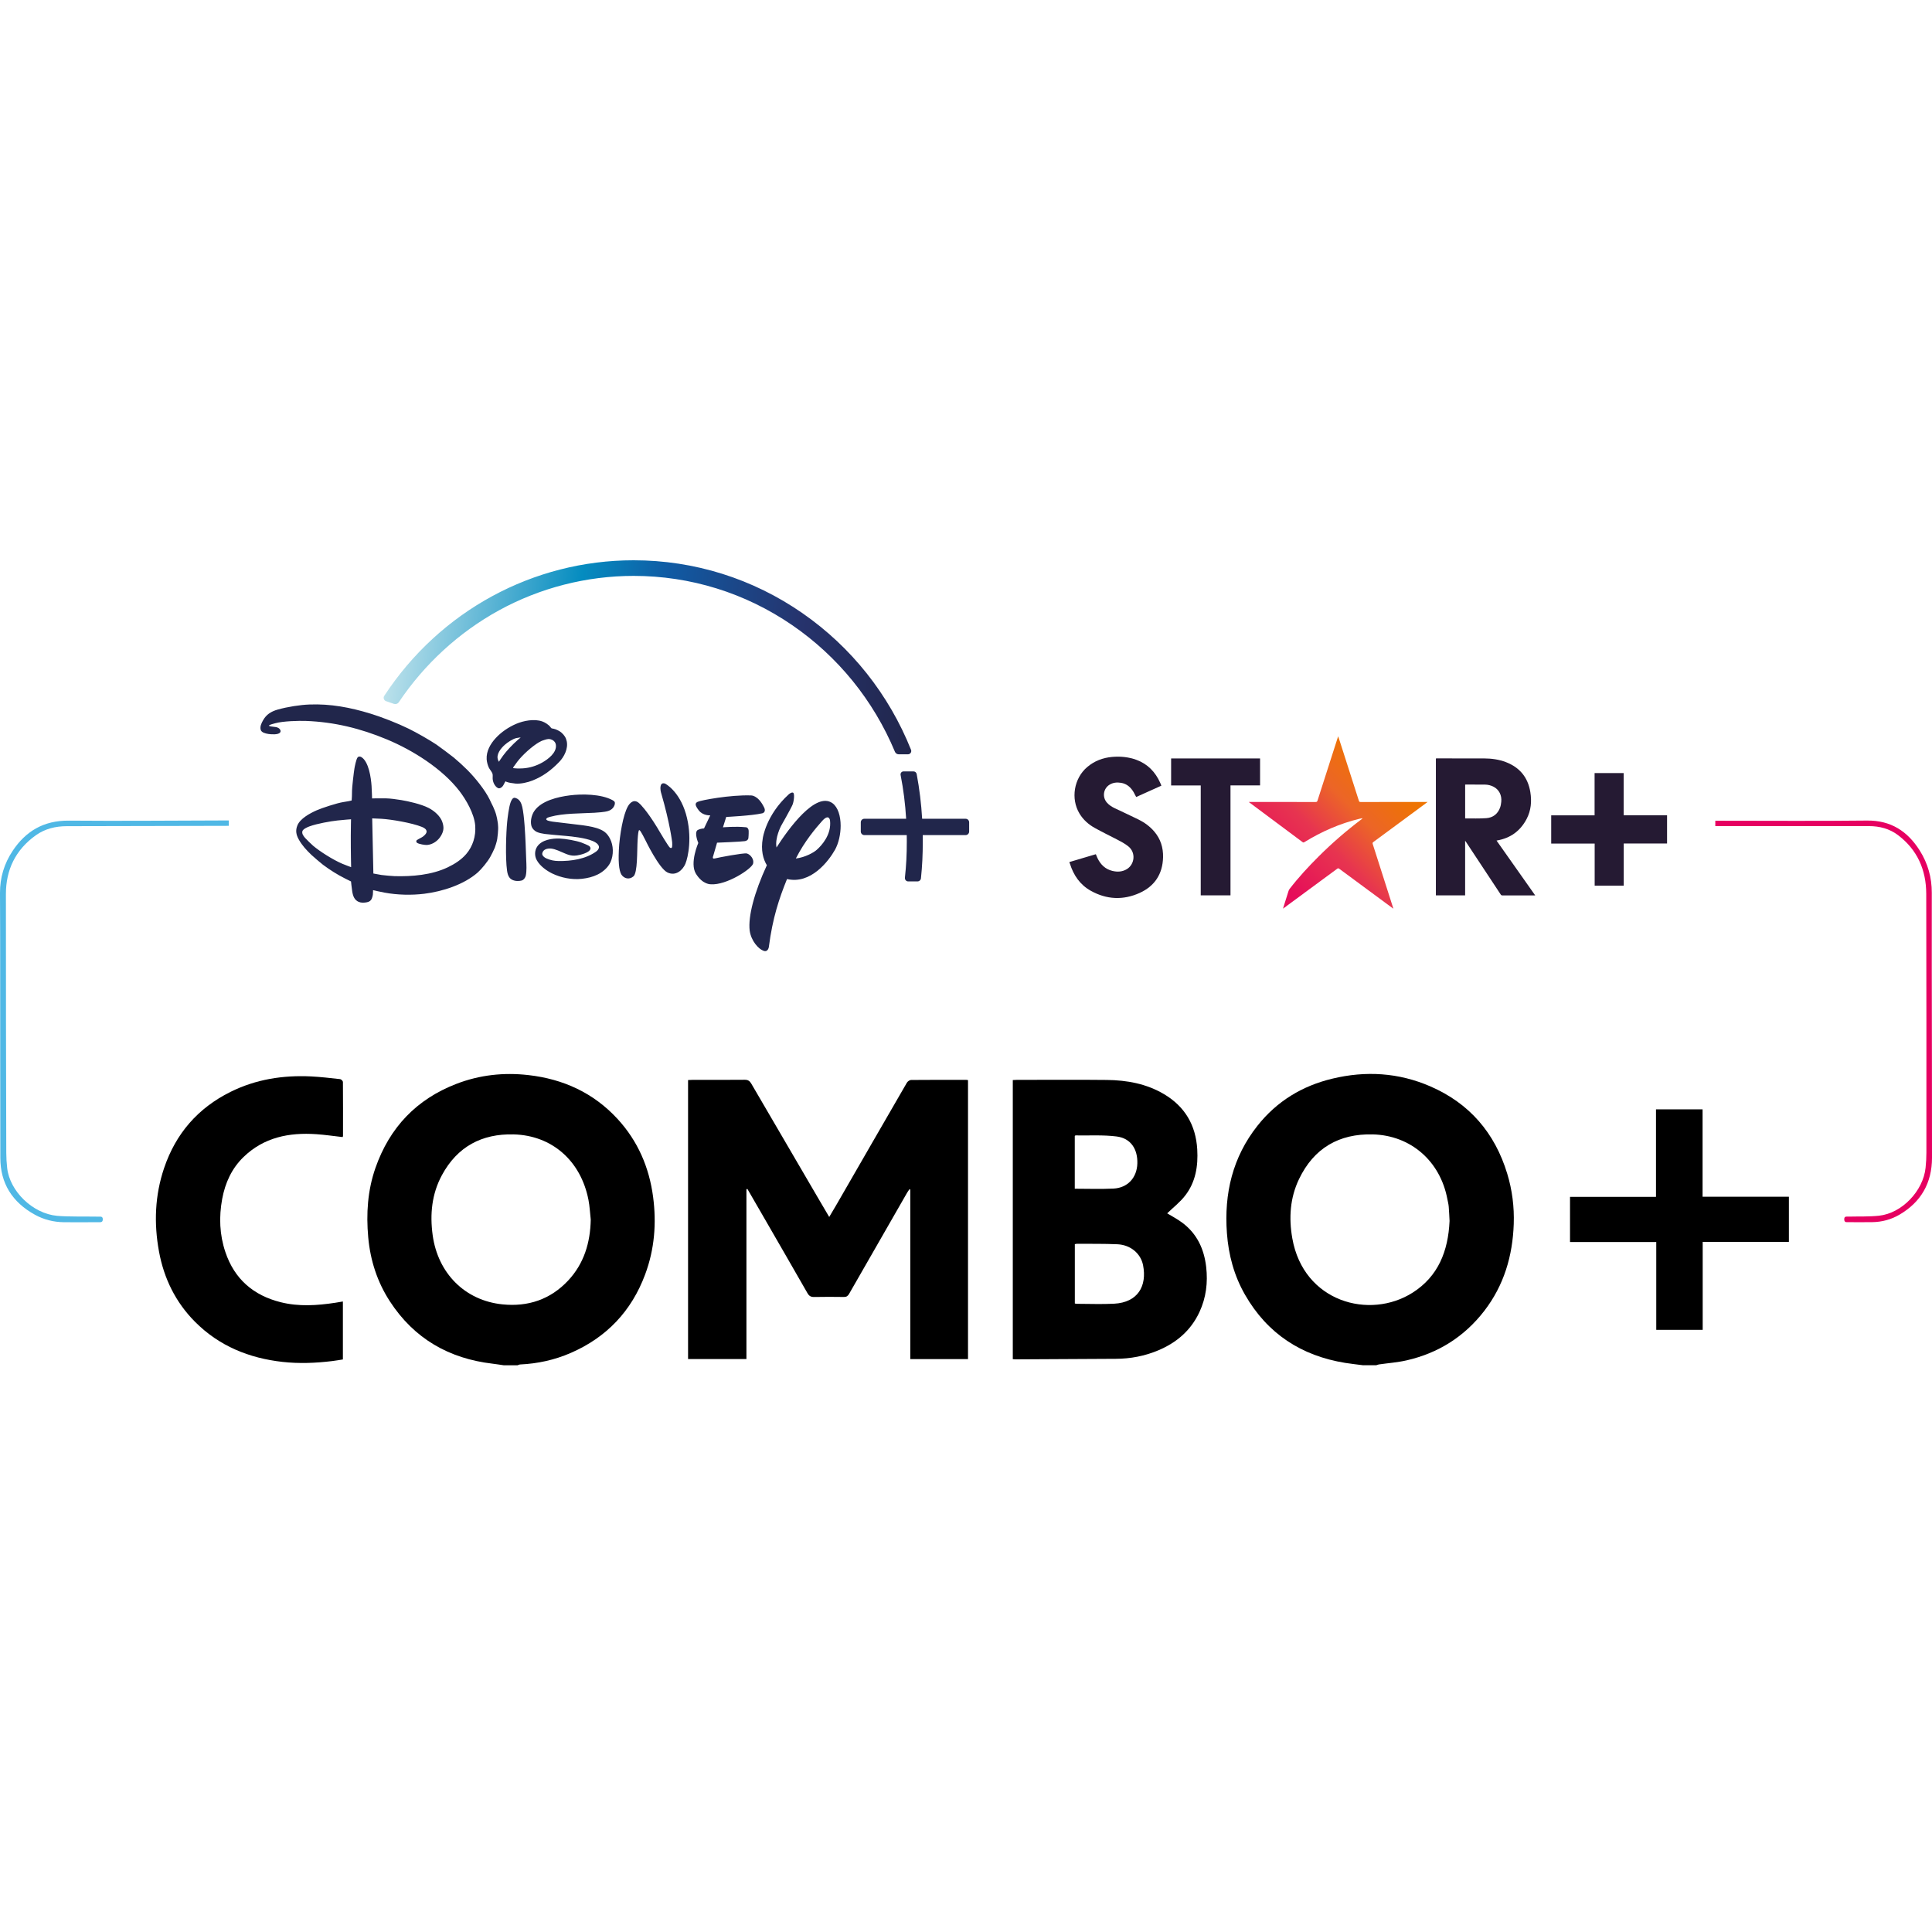
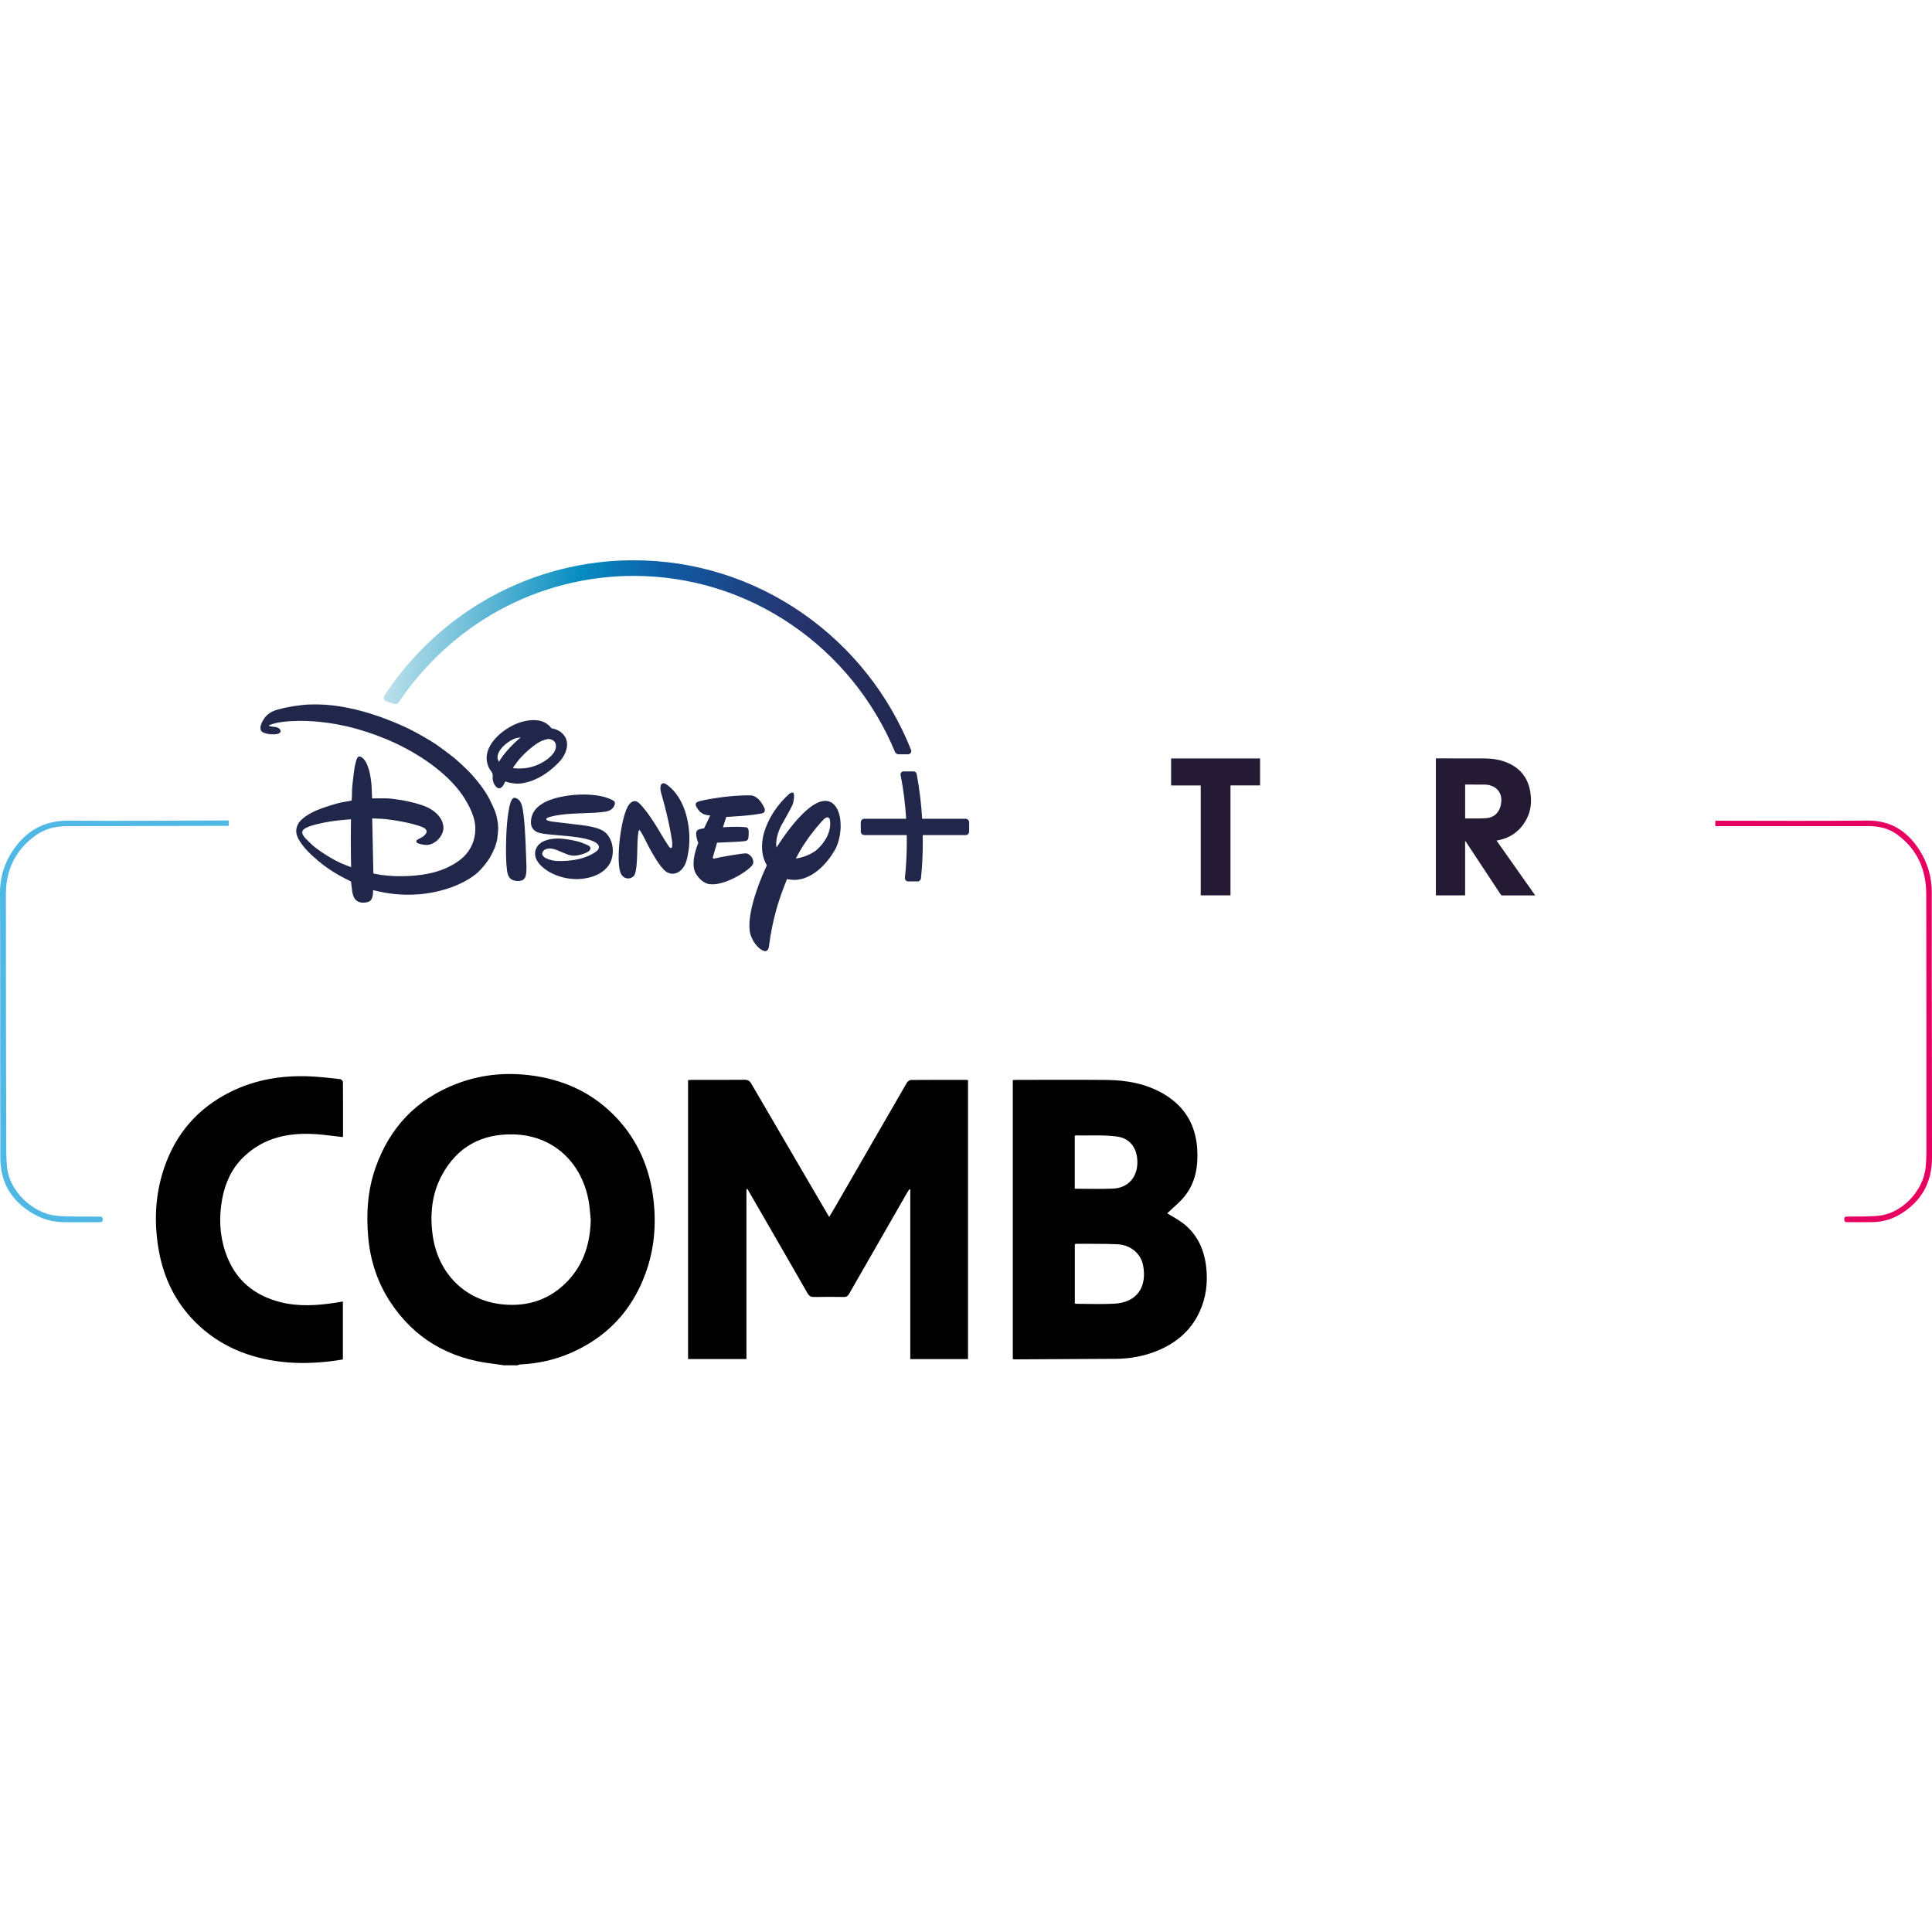
<svg xmlns="http://www.w3.org/2000/svg" width="100" height="100" viewBox="0 0 100 100" fill="none">
  <path d="M30.134 42.712C30.154 42.714 30.158 42.715 30.178 42.718C30.508 42.763 30.833 42.824 31.082 42.937C31.312 43.04 31.447 43.17 31.57 43.403C31.758 43.756 31.77 44.251 31.6 44.625C31.474 44.904 31.196 45.137 30.942 45.261C30.679 45.391 30.42 45.452 30.122 45.487C29.602 45.545 29.04 45.435 28.571 45.206C28.294 45.068 27.956 44.832 27.786 44.527C27.66 44.304 27.664 44.014 27.817 43.802C28.06 43.463 28.581 43.389 28.974 43.403C29.273 43.415 29.812 43.509 30.096 43.611C30.175 43.64 30.465 43.755 30.516 43.807C30.552 43.844 30.575 43.897 30.559 43.947C30.494 44.148 30.011 44.254 29.872 44.276C29.499 44.334 29.305 44.191 28.881 44.021C28.776 43.979 28.636 43.932 28.528 43.922C28.336 43.904 28.103 43.958 28.067 44.172C28.048 44.282 28.176 44.385 28.272 44.428C28.5 44.527 28.685 44.563 28.909 44.566C29.57 44.577 30.314 44.466 30.854 44.077C30.928 44.023 31.001 43.945 31.002 43.846C31.004 43.646 30.659 43.524 30.659 43.524C30.294 43.37 29.621 43.295 29.274 43.266C28.91 43.234 28.338 43.186 28.2 43.165C28.059 43.145 27.905 43.116 27.782 43.06C27.659 43.004 27.538 42.877 27.503 42.737C27.439 42.485 27.52 42.176 27.658 41.974C28.02 41.447 28.867 41.246 29.499 41.167C30.111 41.09 31.101 41.09 31.703 41.415C31.796 41.465 31.843 41.512 31.824 41.613C31.785 41.802 31.645 41.924 31.475 41.978C31.297 42.035 30.928 42.058 30.767 42.068C30.041 42.109 29.166 42.088 28.475 42.279C28.421 42.294 28.328 42.32 28.297 42.355C28.189 42.474 28.498 42.508 28.564 42.521C28.584 42.526 28.587 42.527 28.608 42.529L30.134 42.712M25.821 39.43C25.821 39.43 25.938 39.25 26.037 39.114C26.217 38.866 26.543 38.522 26.788 38.309C26.863 38.244 26.951 38.17 26.951 38.17C26.951 38.17 26.813 38.184 26.735 38.201C26.548 38.238 26.276 38.422 26.14 38.541C25.915 38.736 25.667 39.054 25.779 39.337C25.796 39.376 25.821 39.43 25.821 39.43M27.071 39.77C27.427 39.745 27.759 39.641 28.069 39.467C28.373 39.294 28.82 38.958 28.773 38.562C28.759 38.434 28.677 38.337 28.573 38.292C28.437 38.232 28.366 38.242 28.193 38.294C28.067 38.331 28.011 38.354 27.892 38.423C27.543 38.628 27.049 39.068 26.781 39.419C26.719 39.502 26.656 39.595 26.607 39.659C26.576 39.698 26.552 39.734 26.555 39.743C26.566 39.783 26.932 39.779 27.071 39.77L27.071 39.77ZM26.166 40.444C26.13 40.484 26.091 40.579 26.051 40.647C26.029 40.684 25.989 40.731 25.963 40.75C25.871 40.819 25.792 40.822 25.703 40.743C25.578 40.63 25.505 40.457 25.5 40.288C25.497 40.214 25.51 40.132 25.496 40.07C25.474 39.965 25.37 39.856 25.314 39.756C25.249 39.638 25.196 39.431 25.189 39.298C25.166 38.883 25.382 38.501 25.662 38.199C25.945 37.894 26.314 37.64 26.715 37.467C27.095 37.305 27.65 37.194 28.067 37.341C28.203 37.388 28.392 37.505 28.487 37.628C28.507 37.653 28.523 37.681 28.544 37.694C28.562 37.706 28.611 37.711 28.649 37.718C28.782 37.742 28.974 37.844 29.052 37.912C29.209 38.049 29.295 38.181 29.335 38.372C29.414 38.756 29.197 39.177 28.949 39.433C28.524 39.874 28.105 40.184 27.561 40.4C27.323 40.495 26.951 40.583 26.68 40.558C26.596 40.551 26.51 40.529 26.428 40.523C26.386 40.519 26.234 40.48 26.217 40.468C26.197 40.452 26.171 40.438 26.166 40.444M26.652 41.295C26.668 41.298 26.694 41.305 26.715 41.314C26.906 41.387 26.984 41.567 27.031 41.763C27.14 42.219 27.186 43.229 27.204 43.624C27.218 43.921 27.225 44.212 27.237 44.506C27.248 44.754 27.267 45.084 27.216 45.316C27.198 45.4 27.143 45.497 27.064 45.547C26.973 45.606 26.768 45.611 26.654 45.587C26.376 45.528 26.285 45.346 26.245 45.066C26.151 44.398 26.196 43.087 26.252 42.534C26.27 42.352 26.338 41.766 26.432 41.52C26.465 41.438 26.533 41.271 26.652 41.295M18.169 42.406C18.169 42.406 17.753 42.435 17.468 42.468C17.105 42.508 16.422 42.627 16.027 42.77C15.909 42.813 15.669 42.915 15.648 43.038C15.626 43.166 15.705 43.266 15.791 43.37C15.842 43.43 16.126 43.708 16.206 43.775C16.541 44.059 17.219 44.496 17.719 44.709C17.89 44.781 18.174 44.884 18.174 44.884C18.174 44.884 18.154 44.063 18.157 43.255C18.159 42.828 18.169 42.406 18.169 42.406M25.779 42.733C25.802 42.953 25.746 43.37 25.737 43.425C25.719 43.552 25.625 43.844 25.609 43.88C25.533 44.058 25.458 44.203 25.379 44.348C25.243 44.597 24.919 44.991 24.727 45.16C24.013 45.787 22.907 46.144 21.958 46.261C21.314 46.34 20.575 46.328 19.892 46.2C19.658 46.157 19.308 46.075 19.308 46.075C19.308 46.075 19.31 46.217 19.298 46.317C19.293 46.362 19.259 46.482 19.24 46.521C19.191 46.625 19.109 46.678 18.991 46.701C18.848 46.729 18.697 46.737 18.564 46.68C18.348 46.587 18.27 46.382 18.232 46.144C18.201 45.954 18.169 45.624 18.169 45.624C18.169 45.624 18.007 45.546 17.872 45.477C17.457 45.27 17.062 45.018 16.717 44.759C16.621 44.687 16.21 44.337 16.12 44.25C15.865 44.005 15.637 43.762 15.463 43.449C15.327 43.204 15.288 42.988 15.391 42.729C15.533 42.368 16.043 42.096 16.392 41.941C16.648 41.827 17.444 41.563 17.775 41.514C17.931 41.491 18.174 41.447 18.188 41.437C18.194 41.432 18.199 41.428 18.203 41.423C18.21 41.412 18.223 41.055 18.221 40.924C18.217 40.796 18.314 39.952 18.346 39.773C18.362 39.676 18.434 39.305 18.507 39.208C18.555 39.142 18.64 39.147 18.71 39.19C19.089 39.43 19.204 40.26 19.232 40.683C19.249 40.94 19.258 41.327 19.258 41.327C19.258 41.327 19.693 41.314 19.961 41.322C20.221 41.328 20.508 41.37 20.777 41.413C21.123 41.47 21.797 41.619 22.183 41.818C22.501 41.981 22.799 42.257 22.896 42.549C22.986 42.817 22.972 43.002 22.835 43.244C22.682 43.517 22.392 43.719 22.097 43.736C22.009 43.741 21.679 43.697 21.578 43.617C21.538 43.585 21.54 43.528 21.569 43.489C21.579 43.476 21.733 43.392 21.825 43.344C21.867 43.321 21.907 43.292 21.944 43.259C22.019 43.191 22.087 43.117 22.08 43.029C22.069 42.916 21.951 42.846 21.839 42.801C21.311 42.589 20.258 42.412 19.748 42.381C19.549 42.369 19.265 42.359 19.265 42.359L19.326 45.213C19.326 45.213 19.56 45.259 19.745 45.289C19.851 45.305 20.3 45.346 20.419 45.349C21.328 45.374 22.342 45.291 23.176 44.892C23.542 44.717 23.878 44.499 24.132 44.204C24.467 43.814 24.642 43.281 24.596 42.723C24.545 42.114 24.123 41.391 23.786 40.951C22.895 39.789 21.369 38.832 20.026 38.272C18.654 37.7 17.299 37.371 15.844 37.316C15.469 37.302 14.651 37.321 14.238 37.437C14.179 37.454 14.119 37.474 14.064 37.486C14.021 37.497 13.953 37.526 13.934 37.541C13.926 37.548 13.92 37.555 13.914 37.562C13.914 37.562 13.939 37.576 13.963 37.587C14.007 37.606 14.191 37.617 14.287 37.635C14.372 37.651 14.461 37.697 14.496 37.761C14.53 37.821 14.534 37.869 14.494 37.919C14.4 38.035 14.047 38.015 13.892 37.99C13.731 37.964 13.53 37.914 13.493 37.771C13.45 37.603 13.529 37.438 13.614 37.286C13.784 36.982 14.029 36.824 14.386 36.724C14.895 36.582 15.537 36.483 16.017 36.465C17.103 36.423 18.131 36.616 19.184 36.94C19.786 37.125 20.575 37.435 21.152 37.717C21.566 37.92 22.219 38.293 22.586 38.537C22.702 38.614 23.378 39.119 23.484 39.208C23.703 39.389 23.99 39.651 24.198 39.86C24.6 40.265 25.1 40.884 25.342 41.376C25.401 41.494 25.446 41.609 25.521 41.746C25.547 41.793 25.658 42.072 25.677 42.153C25.695 42.233 25.722 42.351 25.726 42.355C25.731 42.398 25.782 42.639 25.778 42.731M39.436 42.1C38.927 42.219 37.589 42.285 37.589 42.285L37.42 42.822C37.42 42.822 38.089 42.764 38.575 42.816C38.575 42.816 38.733 42.797 38.751 42.998C38.758 43.184 38.736 43.385 38.736 43.385C38.736 43.385 38.726 43.506 38.556 43.537C38.373 43.568 37.115 43.617 37.115 43.617L36.912 44.316C36.912 44.316 36.836 44.478 37.005 44.432C37.163 44.389 38.481 44.139 38.653 44.175C38.836 44.221 39.04 44.47 38.981 44.697C38.911 44.978 37.596 45.829 36.795 45.77C36.795 45.77 36.374 45.797 36.019 45.221C35.687 44.672 36.144 43.631 36.144 43.631C36.144 43.631 35.935 43.145 36.087 42.981C36.087 42.981 36.177 42.898 36.44 42.879L36.763 42.202C36.763 42.202 36.395 42.228 36.177 41.954C35.973 41.693 35.956 41.574 36.112 41.502C36.279 41.419 37.808 41.135 38.86 41.171C38.86 41.171 39.226 41.135 39.543 41.779C39.543 41.779 39.697 42.039 39.436 42.102M35.478 44.705C35.343 45.027 34.987 45.37 34.544 45.157C34.107 44.943 33.411 43.497 33.411 43.497C33.411 43.497 33.147 42.958 33.097 42.972C33.097 42.972 33.039 42.867 33.004 43.456C32.968 44.042 33.011 45.186 32.781 45.366C32.563 45.547 32.298 45.474 32.161 45.264C32.036 45.056 31.984 44.562 32.052 43.695C32.133 42.826 32.331 41.902 32.585 41.614C32.839 41.328 33.042 41.536 33.122 41.611C33.122 41.611 33.461 41.923 34.021 42.84L34.12 43.009C34.12 43.009 34.628 43.875 34.681 43.874C34.681 43.874 34.723 43.913 34.76 43.885C34.813 43.869 34.791 43.591 34.791 43.591C34.791 43.591 34.686 42.648 34.222 41.05C34.222 41.05 34.152 40.851 34.199 40.664C34.246 40.475 34.433 40.564 34.433 40.564C34.433 40.564 35.152 40.931 35.501 42.119C35.847 43.307 35.614 44.38 35.477 44.704M43.215 43.992C42.888 44.572 41.964 45.785 40.736 45.499C40.331 46.497 39.99 47.507 39.795 49.018C39.795 49.018 39.752 49.311 39.512 49.209C39.274 49.124 38.882 48.723 38.803 48.166C38.717 47.435 39.038 46.2 39.692 44.784C39.502 44.469 39.371 44.019 39.483 43.378C39.483 43.378 39.647 42.187 40.826 41.114C40.826 41.114 40.967 40.99 41.048 41.028C41.139 41.067 41.097 41.454 41.026 41.642C40.951 41.83 40.427 42.751 40.427 42.751C40.427 42.751 40.099 43.374 40.192 43.865C40.81 42.901 42.214 40.956 43.085 41.57C43.377 41.782 43.512 42.244 43.512 42.742C43.512 43.179 43.408 43.644 43.216 43.992M42.962 42.465C42.962 42.465 42.914 42.082 42.544 42.504C42.227 42.861 41.654 43.529 41.193 44.436C41.677 44.38 42.144 44.114 42.284 43.978C42.514 43.772 43.048 43.211 42.962 42.466M49.981 42.378H47.73C47.685 41.602 47.593 40.846 47.448 40.067C47.441 40.028 47.42 39.993 47.39 39.967C47.36 39.942 47.322 39.928 47.283 39.928H46.764C46.742 39.928 46.72 39.933 46.7 39.943C46.679 39.952 46.661 39.967 46.648 39.984C46.633 40.002 46.623 40.023 46.617 40.045C46.612 40.067 46.611 40.09 46.615 40.112C46.763 40.866 46.856 41.608 46.902 42.379H44.737C44.636 42.379 44.554 42.462 44.554 42.563V43.039C44.554 43.088 44.574 43.135 44.608 43.17C44.642 43.205 44.689 43.224 44.737 43.225H46.933C46.934 43.342 46.936 43.447 46.936 43.546C46.936 44.23 46.907 44.794 46.838 45.43C46.836 45.455 46.838 45.479 46.846 45.502C46.853 45.526 46.866 45.547 46.882 45.565C46.898 45.583 46.917 45.597 46.939 45.607C46.96 45.617 46.984 45.622 47.007 45.622H47.489C47.534 45.622 47.577 45.605 47.611 45.574C47.644 45.543 47.665 45.501 47.669 45.455C47.735 44.815 47.763 44.244 47.763 43.546C47.763 43.448 47.762 43.343 47.761 43.225H49.981C50.081 43.225 50.163 43.142 50.163 43.039V42.564C50.163 42.515 50.144 42.468 50.11 42.433C50.076 42.399 50.029 42.379 49.981 42.379" fill="#21264B" />
  <path d="M19.89 36.014C19.874 36.037 19.864 36.064 19.86 36.092C19.856 36.121 19.859 36.149 19.868 36.176C19.878 36.203 19.892 36.228 19.912 36.248C19.932 36.268 19.956 36.284 19.983 36.293L20.386 36.431C20.409 36.438 20.434 36.442 20.458 36.443C20.495 36.443 20.531 36.434 20.564 36.416C20.596 36.398 20.624 36.373 20.645 36.342C21.966 34.371 23.755 32.731 25.817 31.597C27.946 30.427 30.358 29.808 32.794 29.808C35.735 29.808 38.573 30.689 41.001 32.355C43.37 33.98 45.21 36.247 46.322 38.912C46.338 38.951 46.365 38.984 46.4 39.007C46.435 39.03 46.476 39.043 46.517 39.043H46.999C47.026 39.043 47.053 39.035 47.078 39.022C47.102 39.009 47.123 38.99 47.138 38.967C47.154 38.944 47.163 38.917 47.166 38.89C47.169 38.862 47.164 38.834 47.154 38.808C46.008 35.943 44.069 33.501 41.547 31.746C38.965 29.95 35.938 29 32.794 29C27.595 29 22.771 31.622 19.89 36.014" fill="url(#paint0_linear_693_6157)" />
-   <path d="M55.354 44.619C55.698 44.517 56.041 44.415 56.384 44.313C56.495 44.281 56.607 44.247 56.72 44.214C56.749 44.283 56.774 44.35 56.804 44.413C56.965 44.75 57.21 44.989 57.577 45.078C57.838 45.141 58.092 45.129 58.329 44.984C58.726 44.74 58.81 44.131 58.396 43.803C58.217 43.661 58.018 43.556 57.817 43.452C57.434 43.255 57.046 43.065 56.668 42.856C56.343 42.676 56.067 42.432 55.872 42.106C55.412 41.339 55.587 40.288 56.271 39.705C56.646 39.386 57.082 39.221 57.565 39.178C57.995 39.14 58.418 39.181 58.825 39.331C59.404 39.544 59.8 39.956 60.052 40.519C60.07 40.557 60.086 40.597 60.102 40.637C60.105 40.644 60.106 40.652 60.111 40.667C59.676 40.863 59.242 41.058 58.809 41.253C58.764 41.167 58.724 41.084 58.678 41.005C58.528 40.75 58.323 40.567 58.025 40.519C57.817 40.485 57.614 40.502 57.43 40.616C57.104 40.818 57.042 41.259 57.298 41.548C57.412 41.676 57.554 41.764 57.706 41.837C58.113 42.031 58.524 42.218 58.928 42.418C59.238 42.571 59.516 42.773 59.744 43.039C60.071 43.421 60.212 43.871 60.2 44.372C60.179 45.246 59.759 45.87 58.984 46.22C58.132 46.604 57.273 46.564 56.453 46.103C55.904 45.795 55.566 45.305 55.379 44.703C55.372 44.683 55.362 44.664 55.354 44.644C55.354 44.636 55.354 44.627 55.354 44.619H55.354Z" fill="#251A33" />
  <path d="M79.462 46.346H78.419C78.202 46.346 77.984 46.345 77.767 46.347C77.723 46.348 77.699 46.333 77.675 46.297C77.079 45.392 76.481 44.489 75.884 43.585C75.872 43.567 75.859 43.55 75.835 43.516V46.344H74.321V39.259C74.335 39.257 74.35 39.254 74.365 39.254C75.185 39.254 76.004 39.252 76.824 39.256C77.208 39.258 77.586 39.309 77.948 39.448C78.659 39.723 79.086 40.235 79.21 41C79.288 41.482 79.247 41.95 79.019 42.387C78.692 43.012 78.179 43.382 77.491 43.502C77.485 43.503 77.479 43.505 77.461 43.508C78.127 44.453 78.791 45.394 79.462 46.346V46.346ZM75.836 42.357C75.844 42.359 75.85 42.363 75.855 42.363C76.213 42.36 76.572 42.374 76.929 42.348C77.27 42.324 77.52 42.137 77.643 41.804C77.678 41.708 77.695 41.603 77.705 41.5C77.74 41.159 77.587 40.865 77.305 40.721C77.167 40.65 77.019 40.613 76.864 40.611C76.538 40.607 76.212 40.608 75.886 40.608C75.87 40.608 75.855 40.61 75.836 40.611V42.357Z" fill="#251A33" />
-   <path d="M64.637 41.51C64.677 41.51 64.699 41.51 64.721 41.51C65.846 41.51 66.972 41.51 68.098 41.511C68.154 41.511 68.177 41.495 68.194 41.44C68.541 40.353 68.891 39.266 69.24 38.18C69.246 38.161 69.253 38.142 69.264 38.109C69.311 38.252 69.352 38.381 69.394 38.509C69.708 39.489 70.023 40.469 70.336 41.449C70.351 41.497 70.372 41.511 70.421 41.511C71.55 41.51 72.68 41.51 73.81 41.51C73.832 41.51 73.853 41.51 73.892 41.51C73.787 41.588 73.697 41.655 73.607 41.722C72.766 42.344 71.925 42.966 71.082 43.585C71.037 43.619 71.04 43.647 71.054 43.693C71.404 44.787 71.754 45.882 72.104 46.977C72.108 46.99 72.112 47.004 72.119 47.032C72.09 47.011 72.072 46.998 72.053 46.985C71.14 46.311 70.226 45.639 69.314 44.963C69.267 44.929 69.241 44.945 69.205 44.972C68.291 45.645 67.378 46.318 66.464 46.991C66.45 47.002 66.434 47.012 66.408 47.031C66.446 46.906 66.481 46.794 66.516 46.683C66.574 46.495 66.632 46.306 66.694 46.118C66.706 46.081 66.725 46.042 66.749 46.011C67.208 45.415 67.717 44.864 68.249 44.334C68.948 43.637 69.692 42.993 70.479 42.4C70.495 42.389 70.51 42.375 70.522 42.349C70.473 42.358 70.424 42.366 70.376 42.377C69.357 42.623 68.409 43.039 67.516 43.588C67.48 43.61 67.457 43.614 67.42 43.587C66.506 42.904 65.591 42.223 64.676 41.541C64.668 41.535 64.66 41.529 64.637 41.511V41.51Z" fill="url(#paint1_linear_693_6157)" />
-   <path d="M84.043 45.842H82.54V43.663H80.29V42.202H82.536V40.014H84.04V42.199H86.287V43.659H84.044V45.842H84.043Z" fill="#251A33" />
  <path d="M65.221 39.257V40.652H63.69V46.343H62.15V40.655H60.617V39.257H65.221V39.257Z" fill="#251A33" />
  <path d="M88.784 42.758V42.481C88.886 42.481 88.975 42.481 89.063 42.481C91.588 42.481 94.113 42.501 96.637 42.472C97.866 42.458 98.733 43.02 99.367 44.026C99.784 44.688 99.991 45.419 99.989 46.209C99.985 47.515 99.987 48.82 99.988 50.126C99.992 53.392 100.001 56.659 100 59.926C99.999 61.227 99.434 62.213 98.324 62.867C97.89 63.122 97.414 63.251 96.911 63.258C96.494 63.264 96.076 63.26 95.659 63.259C95.562 63.259 95.462 63.274 95.458 63.119C95.453 62.944 95.566 62.974 95.668 62.972C96.196 62.959 96.727 62.98 97.251 62.926C98.435 62.805 99.546 61.647 99.668 60.441C99.695 60.183 99.71 59.921 99.71 59.661C99.71 55.195 99.714 50.729 99.702 46.262C99.698 45.023 99.24 43.982 98.241 43.226C97.797 42.89 97.283 42.759 96.733 42.759C94.18 42.759 91.628 42.759 89.075 42.759C88.986 42.759 88.897 42.759 88.783 42.759L88.784 42.758Z" fill="#E60061" />
  <path d="M11.842 42.745V42.467C11.732 42.467 11.638 42.467 11.543 42.467C8.855 42.473 6.25 42.499 3.562 42.476C2.253 42.465 1.331 43.028 0.658 44.035C0.215 44.699 -0.004 45.43 -1.35351e-05 46.221C0.007 47.526 0.008 48.832 0.009 50.137C0.012 53.404 0.009 56.67 0.017 59.937C0.02 61.239 0.624 62.223 1.808 62.874C2.271 63.129 2.777 63.256 3.313 63.262C3.757 63.267 4.661 63.262 5.105 63.261C5.208 63.261 5.316 63.276 5.32 63.12C5.324 62.946 5.204 62.976 5.095 62.973C4.533 62.962 3.509 62.984 2.951 62.931C1.689 62.813 0.504 61.657 0.371 60.452C0.342 60.194 0.326 59.933 0.325 59.672C0.315 55.206 0.302 50.74 0.306 46.273C0.307 45.034 0.793 43.992 1.854 43.234C2.326 42.897 2.874 42.764 3.459 42.763C6.177 42.757 8.812 42.751 11.53 42.746C11.625 42.746 11.721 42.746 11.841 42.745L11.842 42.745Z" fill="#50B8E5" />
-   <path d="M70.567 70.667C70.254 70.626 69.939 70.593 69.626 70.543C67.363 70.175 65.602 69.04 64.44 67.012C63.877 66.03 63.588 64.96 63.505 63.826C63.354 61.773 63.8 59.895 65.085 58.27C66.089 56.999 67.401 56.206 68.957 55.832C70.689 55.415 72.392 55.518 74.033 56.23C76.047 57.104 77.37 58.627 78.015 60.752C78.272 61.599 78.382 62.471 78.351 63.355C78.294 65.007 77.844 66.528 76.829 67.847C75.793 69.192 74.44 70.038 72.806 70.412C72.335 70.52 71.848 70.554 71.369 70.623C71.323 70.63 71.28 70.651 71.234 70.665H70.567L70.567 70.667ZM75.029 63.198C75.017 62.976 75.008 62.715 74.986 62.455C74.975 62.323 74.94 62.193 74.915 62.062C74.545 60.098 73.019 58.765 71.053 58.716C69.311 58.673 68.007 59.425 67.239 61.026C66.772 61.997 66.703 63.036 66.89 64.097C67.471 67.393 70.892 68.325 73.12 66.906C74.439 66.066 74.958 64.764 75.029 63.198V63.198Z" fill="black" />
  <path d="M26.077 70.667C25.883 70.639 25.689 70.607 25.495 70.584C23.245 70.32 21.439 69.293 20.181 67.359C19.528 66.355 19.166 65.237 19.059 64.039C18.95 62.819 19.026 61.619 19.432 60.455C20.168 58.349 21.564 56.895 23.621 56.101C24.823 55.637 26.073 55.501 27.348 55.646C29.147 55.85 30.716 56.56 31.964 57.916C33.009 59.053 33.6 60.41 33.804 61.948C33.985 63.319 33.878 64.66 33.395 65.958C32.685 67.871 31.391 69.224 29.542 70.028C28.706 70.392 27.828 70.583 26.919 70.625C26.874 70.627 26.831 70.652 26.787 70.667H26.077H26.077ZM30.577 63.125C30.538 62.783 30.524 62.437 30.458 62.101C30.061 60.077 28.564 58.766 26.584 58.716C24.942 58.674 23.672 59.348 22.875 60.823C22.351 61.792 22.245 62.842 22.395 63.934C22.665 65.901 24.063 67.317 26.01 67.514C27.325 67.648 28.49 67.264 29.411 66.277C30.229 65.4 30.554 64.321 30.577 63.125Z" fill="black" />
  <path d="M38.635 61.554V70.343H35.614V55.903C35.685 55.9 35.758 55.894 35.831 55.894C36.735 55.893 37.639 55.898 38.544 55.889C38.713 55.887 38.803 55.946 38.886 56.088C40.015 58.028 41.148 59.965 42.281 61.902C42.486 62.253 42.693 62.603 42.92 62.99C43.056 62.759 43.18 62.554 43.3 62.347C44.512 60.245 45.722 58.142 46.939 56.042C46.979 55.973 47.083 55.9 47.158 55.899C48.111 55.89 49.063 55.893 50.017 55.894C50.043 55.894 50.069 55.901 50.104 55.906V70.348H47.116V61.57C47.102 61.564 47.088 61.559 47.074 61.554C47.033 61.614 46.989 61.671 46.953 61.733C45.95 63.479 44.947 65.224 43.948 66.972C43.885 67.082 43.814 67.132 43.684 67.131C43.17 67.124 42.655 67.121 42.14 67.132C41.974 67.135 41.879 67.082 41.795 66.935C41.012 65.565 40.221 64.199 39.432 62.831C39.184 62.401 38.934 61.971 38.686 61.541C38.669 61.545 38.652 61.549 38.636 61.553L38.635 61.554Z" fill="black" />
  <path d="M52.422 70.349V55.904C52.492 55.9 52.553 55.894 52.613 55.894C54.171 55.894 55.729 55.881 57.287 55.898C58.324 55.91 59.333 56.09 60.245 56.63C61.322 57.268 61.894 58.226 61.969 59.49C62.02 60.359 61.884 61.187 61.344 61.883C61.075 62.231 60.716 62.507 60.413 62.802C60.644 62.944 60.941 63.097 61.205 63.295C61.958 63.861 62.325 64.649 62.432 65.58C62.524 66.388 62.428 67.168 62.086 67.906C61.642 68.866 60.893 69.5 59.942 69.898C59.242 70.191 58.509 70.329 57.751 70.332C56.02 70.339 54.289 70.35 52.559 70.36C52.518 70.36 52.478 70.354 52.422 70.35V70.349ZM55.633 64.399V67.469C55.678 67.476 55.711 67.485 55.744 67.485C56.383 67.486 57.024 67.513 57.661 67.48C58.907 67.415 59.374 66.553 59.165 65.487C59.045 64.88 58.516 64.435 57.842 64.403C57.142 64.371 56.439 64.384 55.738 64.378C55.704 64.378 55.671 64.391 55.633 64.399L55.633 64.399ZM55.63 61.528C56.313 61.528 56.972 61.553 57.629 61.521C58.36 61.485 58.847 60.968 58.869 60.218C58.889 59.495 58.545 58.916 57.791 58.823C57.092 58.736 56.378 58.781 55.671 58.769C55.66 58.769 55.648 58.783 55.63 58.795V61.528V61.528Z" fill="black" />
  <path d="M17.748 67.365V70.365C17.561 70.394 17.374 70.427 17.184 70.45C16.334 70.553 15.481 70.587 14.627 70.492C12.893 70.299 11.343 69.673 10.09 68.412C9.091 67.406 8.486 66.177 8.229 64.776C7.962 63.318 8.016 61.873 8.493 60.462C9.098 58.668 10.248 57.353 11.926 56.518C13.242 55.863 14.643 55.646 16.094 55.715C16.599 55.74 17.103 55.8 17.606 55.856C17.66 55.862 17.749 55.95 17.75 56.001C17.758 56.932 17.755 57.864 17.754 58.795C17.754 58.815 17.741 58.834 17.734 58.855C17.278 58.804 16.827 58.736 16.372 58.705C14.964 58.609 13.654 58.865 12.596 59.896C11.992 60.485 11.654 61.227 11.5 62.058C11.329 62.988 11.363 63.907 11.665 64.805C12.137 66.212 13.123 67.049 14.523 67.401C15.463 67.638 16.411 67.574 17.357 67.43C17.48 67.411 17.602 67.39 17.748 67.365V67.365Z" fill="black" />
-   <path d="M81.264 61.95H85.714V57.42H88.125V61.943H92.593V64.279H88.131V68.832H85.728V64.287H81.264V61.95V61.95Z" fill="black" />
  <defs>
    <linearGradient id="paint0_linear_693_6157" x1="47.613" y1="35.53" x2="20.418" y2="31.908" gradientUnits="userSpaceOnUse">
      <stop stop-color="#21264B" />
      <stop offset="0.24" stop-color="#26336D" />
      <stop offset="0.5" stop-color="#105BA4" />
      <stop offset="0.66" stop-color="#058CC0" />
      <stop offset="1" stop-color="#BBE1EB" />
    </linearGradient>
    <linearGradient id="paint1_linear_693_6157" x1="66.642" y1="46.034" x2="72.17" y2="40.588" gradientUnits="userSpaceOnUse">
      <stop stop-color="#E60D59" />
      <stop offset="0.4" stop-color="#E73450" />
      <stop offset="0.69" stop-color="#EC6527" />
      <stop offset="1" stop-color="#EE7402" />
    </linearGradient>
  </defs>
</svg>